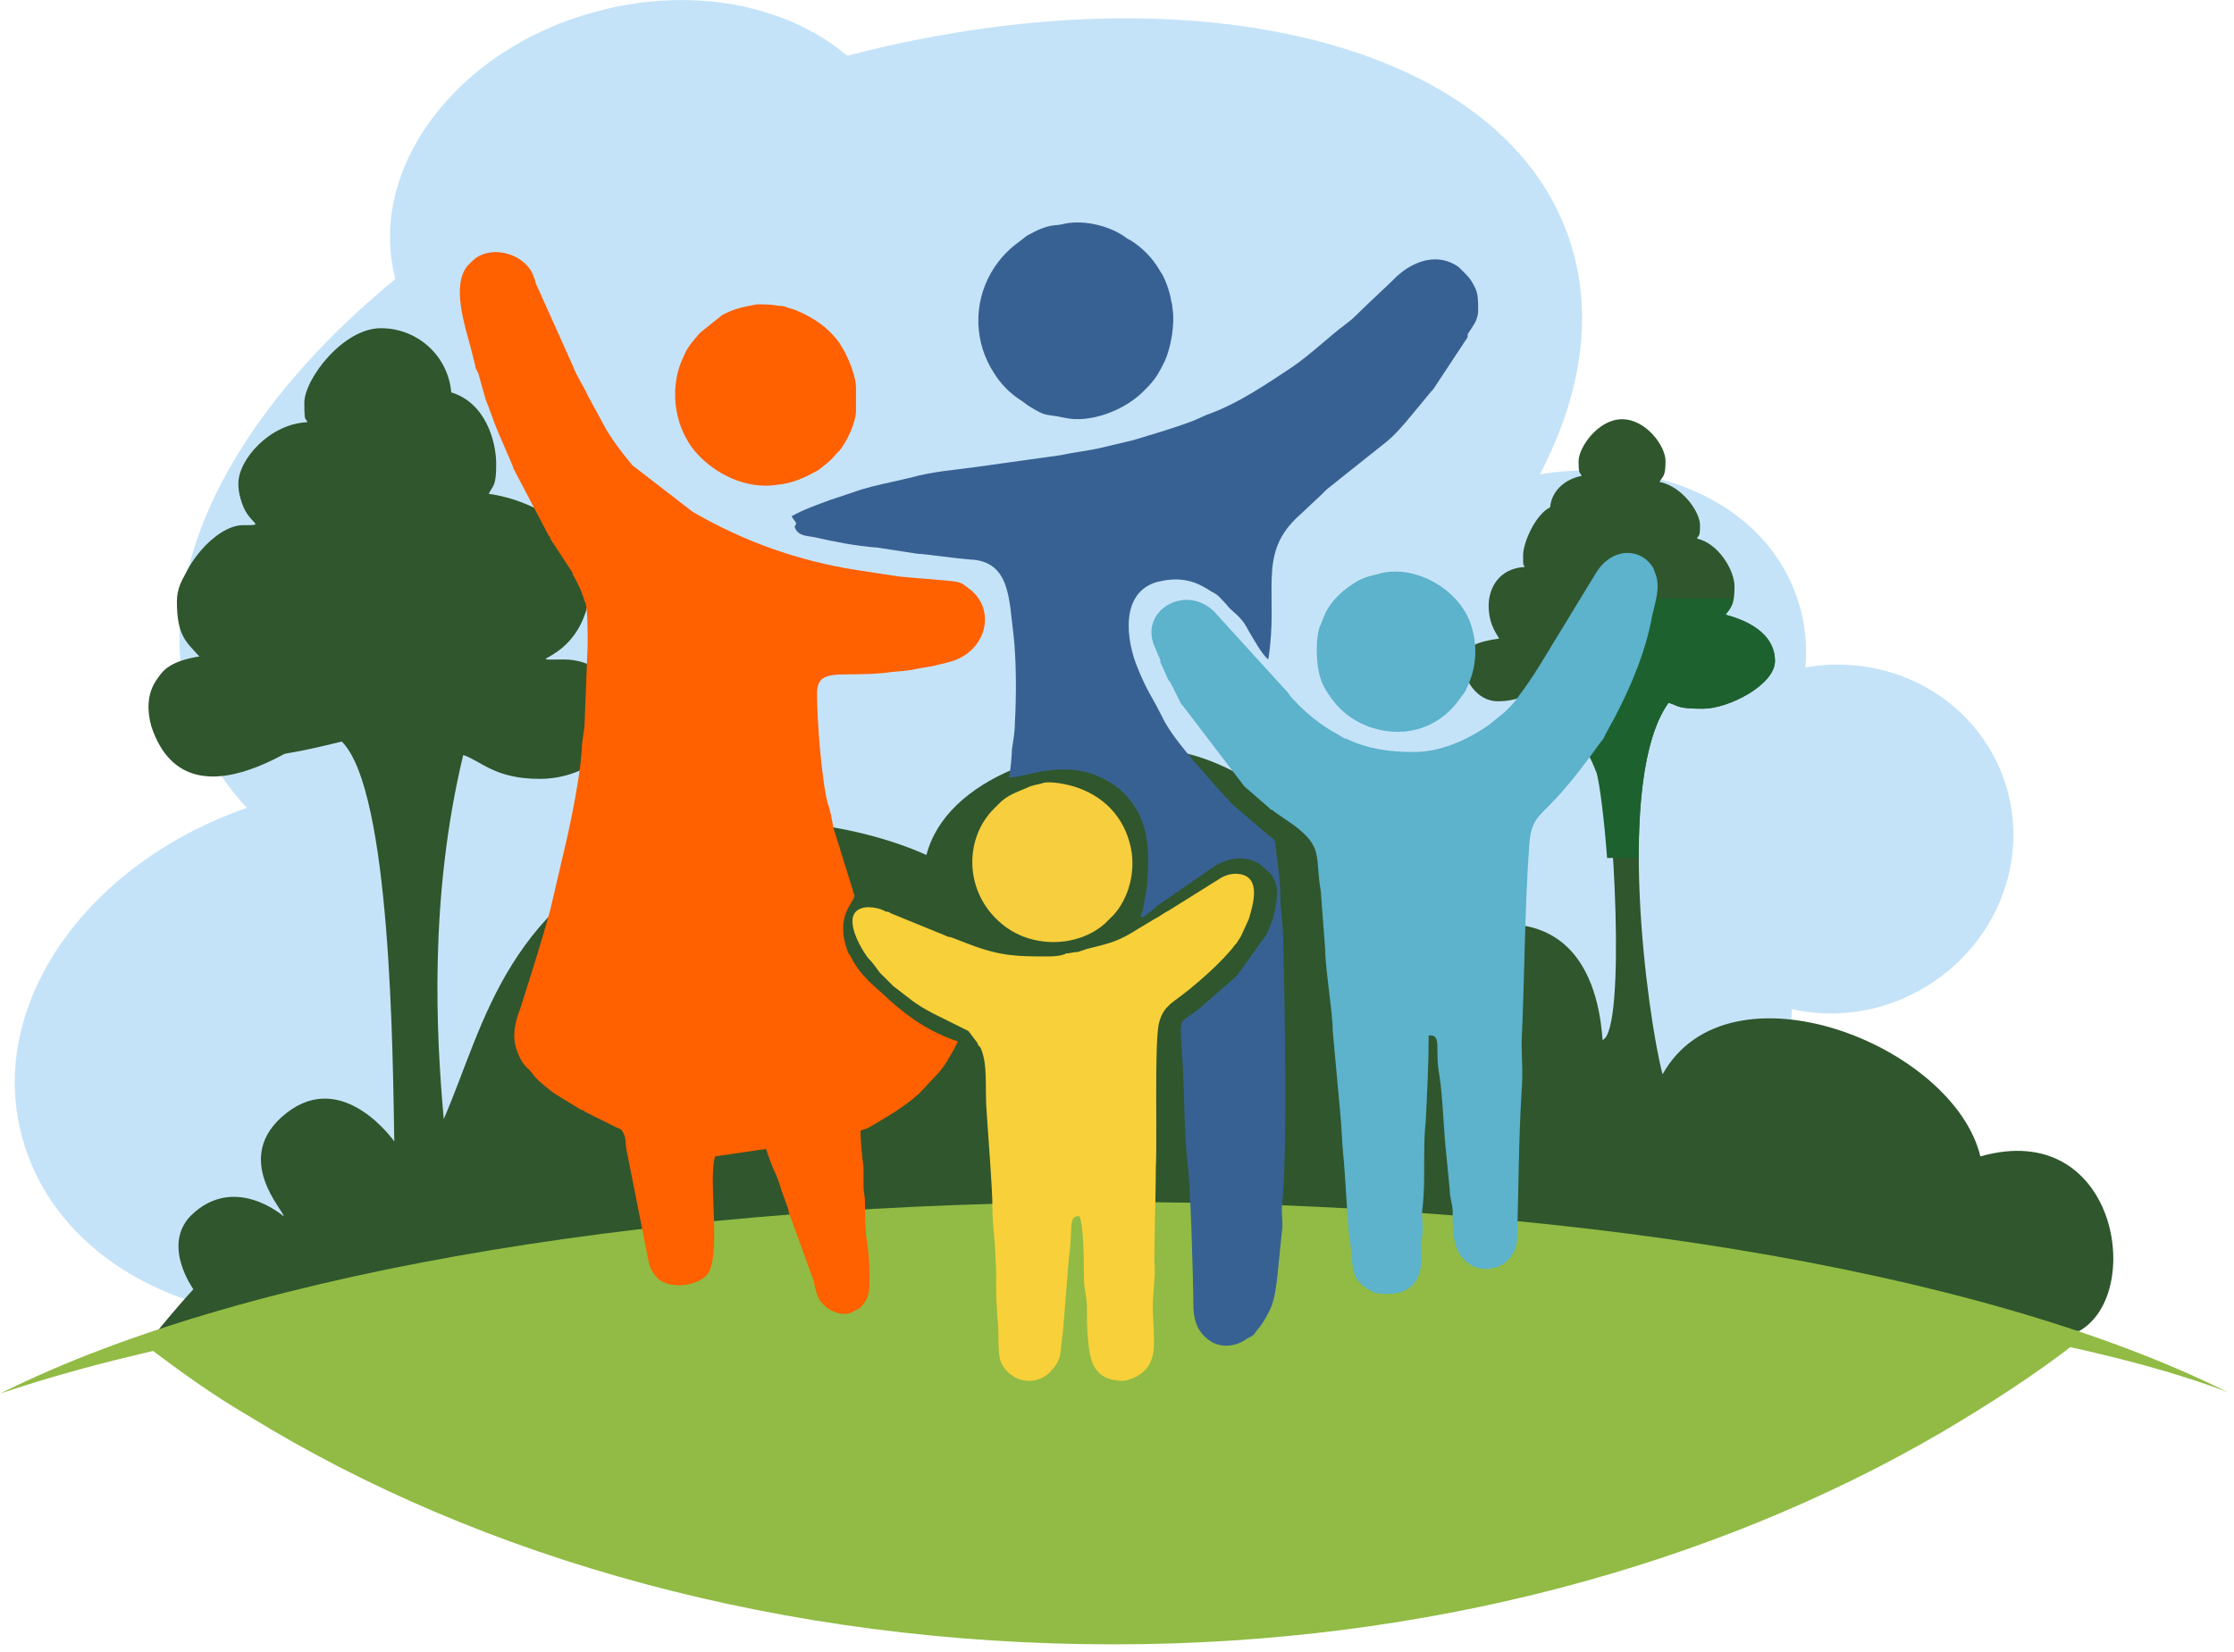
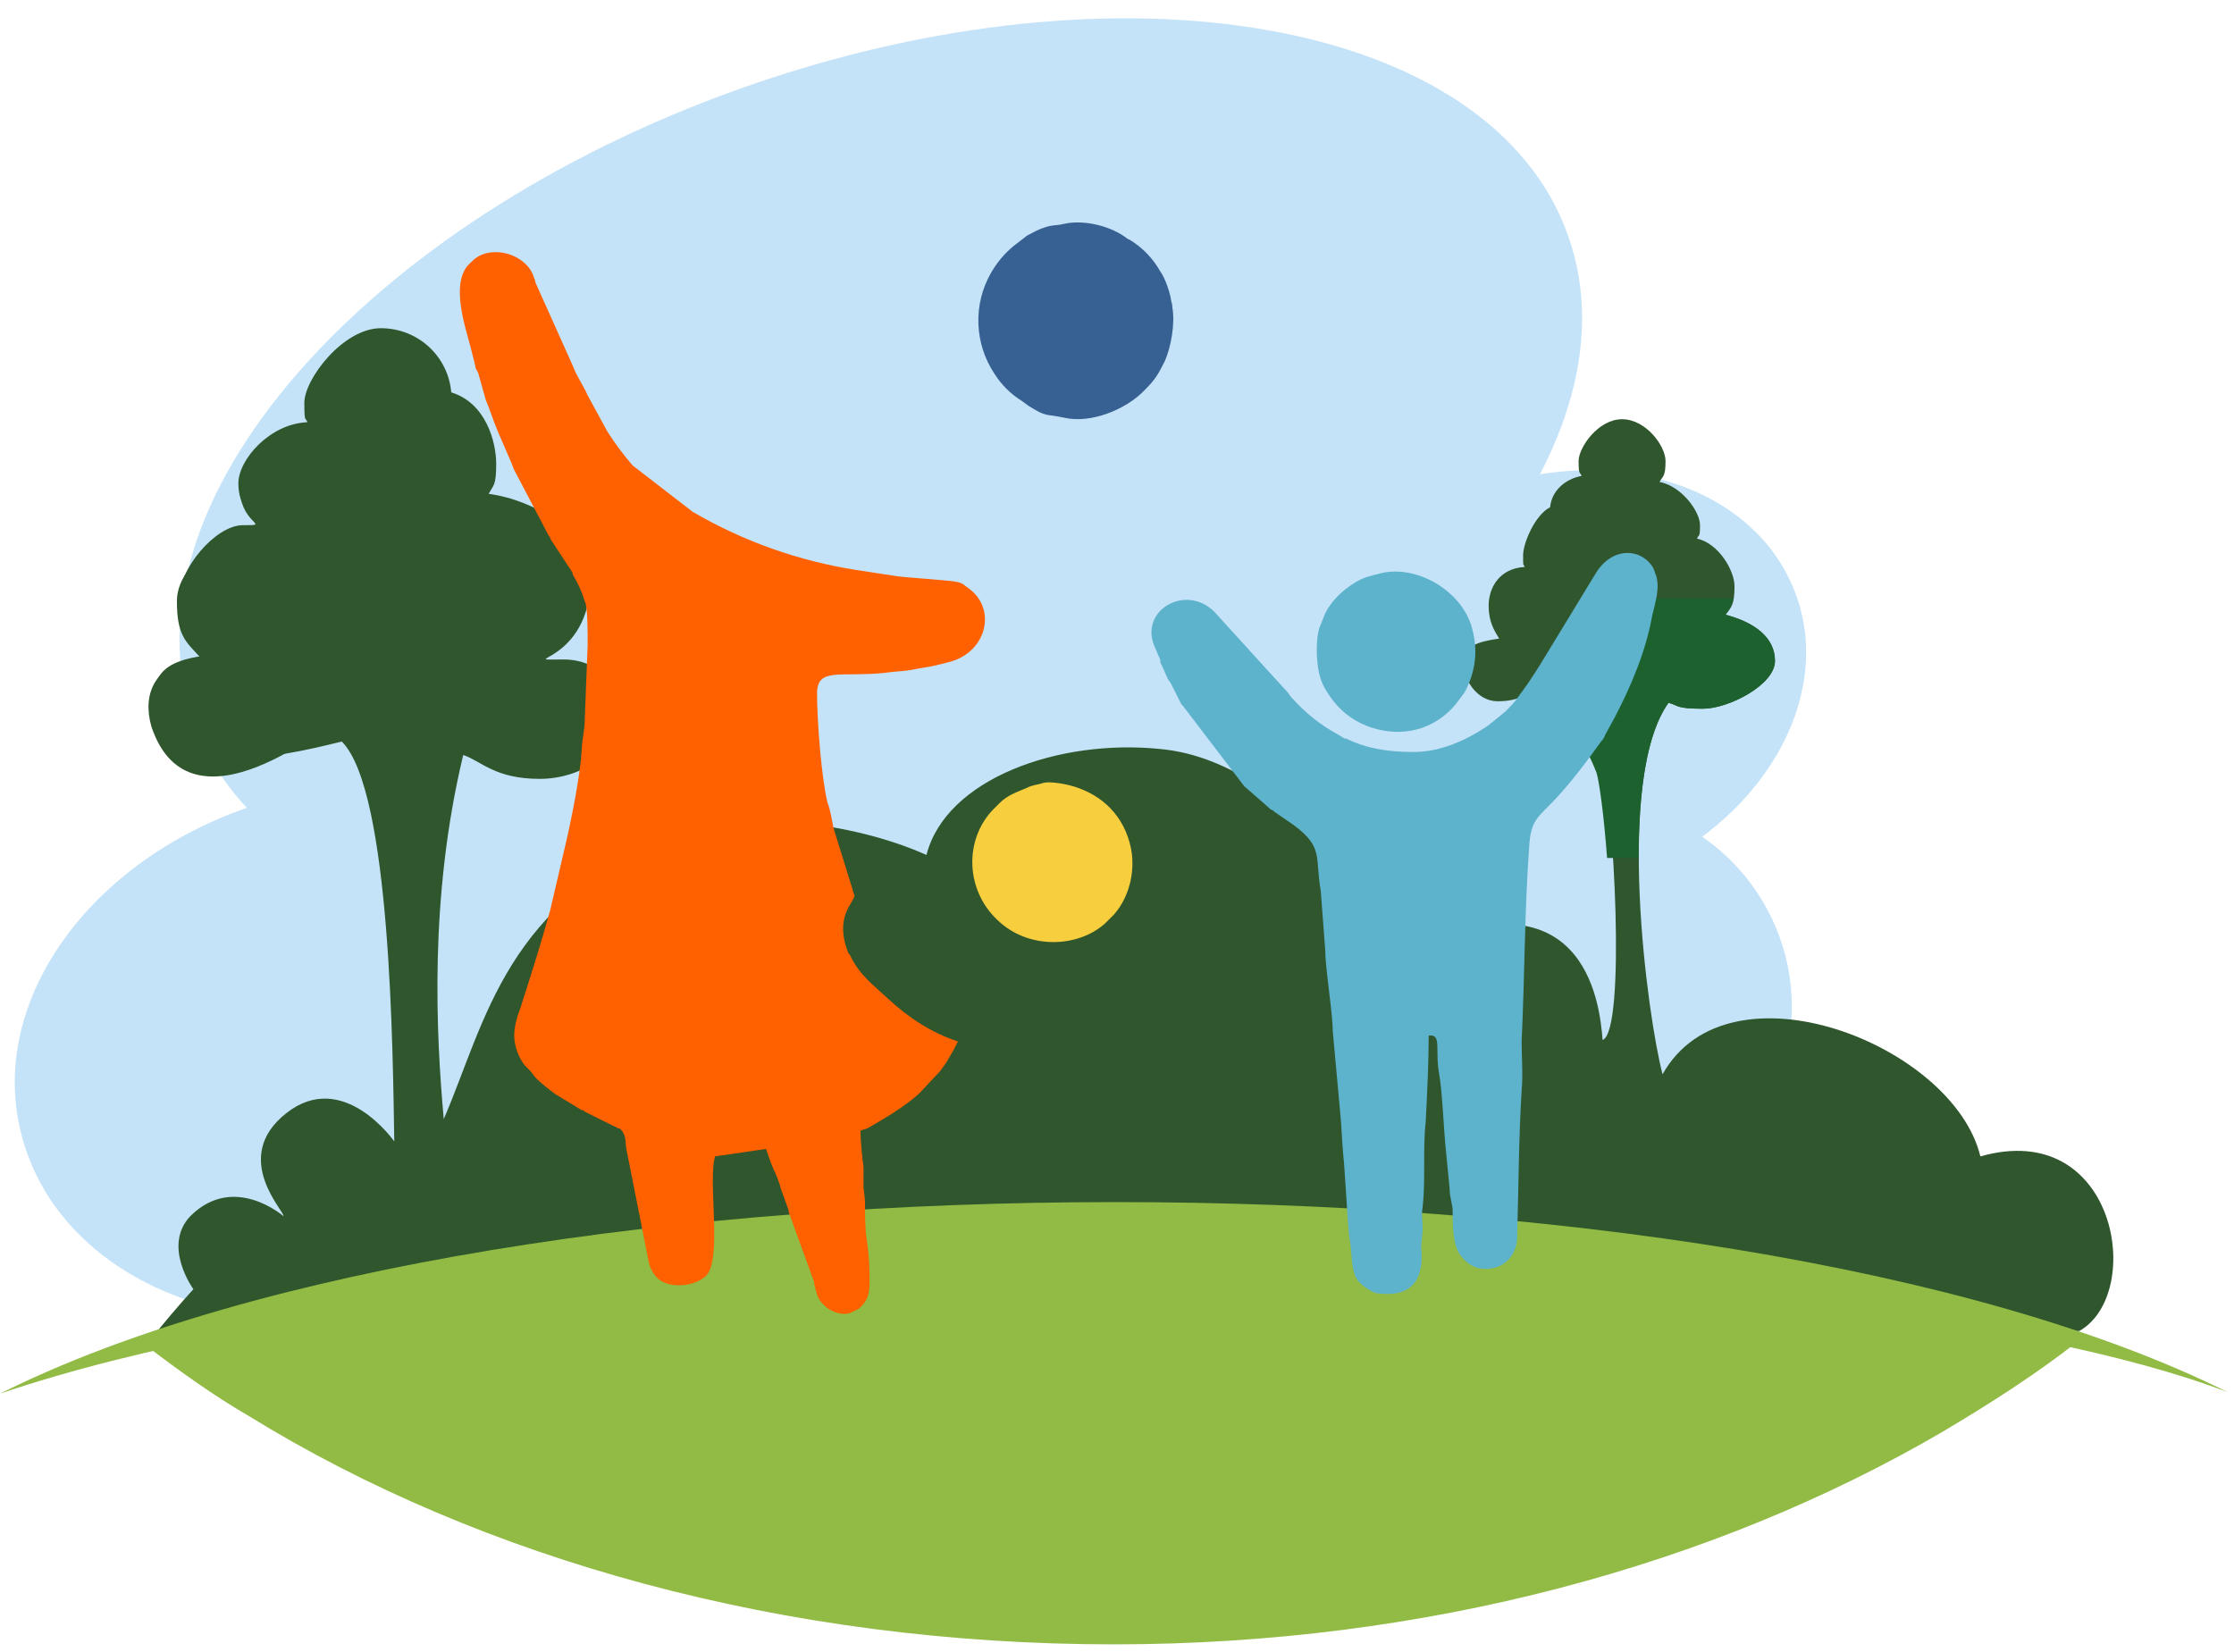
<svg xmlns="http://www.w3.org/2000/svg" width="96" height="71" viewBox="0 0 96 71" fill="none">
  <path fill-rule="evenodd" clip-rule="evenodd" d="M61.845 33.667C64.293 38.093 62.553 43.672 57.979 46.173C53.406 48.675 47.736 47.071 45.288 42.646C42.84 38.221 44.58 32.641 49.154 30.14C53.663 27.703 59.332 29.242 61.845 33.667Z" fill="#C5E3F8" />
  <path fill-rule="evenodd" clip-rule="evenodd" d="M60.492 45.917C62.94 50.342 61.2 55.922 56.627 58.423C52.053 60.924 46.383 59.321 43.935 54.896C41.487 50.47 43.227 44.891 47.801 42.389C52.375 39.888 58.044 41.492 60.492 45.917Z" fill="#C5E3F8" />
  <path fill-rule="evenodd" clip-rule="evenodd" d="M35.69 34.373C43.291 32.32 50.764 35.463 52.439 41.492C54.114 47.456 49.282 53.998 41.681 56.05C34.079 58.102 26.606 54.96 24.931 48.931C23.256 42.967 28.088 36.489 35.69 34.373Z" fill="#C5E3F8" />
  <path fill-rule="evenodd" clip-rule="evenodd" d="M75.889 38.99C78.337 43.416 76.597 48.995 72.023 51.496C67.449 53.998 61.78 52.394 59.332 47.969C56.884 43.544 58.624 37.964 63.197 35.463C67.771 33.026 73.441 34.565 75.889 38.99Z" fill="#C5E3F8" />
  <path fill-rule="evenodd" clip-rule="evenodd" d="M11.725 34.373C19.326 32.32 26.799 35.463 28.474 41.492C30.149 47.456 25.318 53.998 17.716 56.05C10.114 58.102 2.641 54.96 0.966 48.931C-0.709 42.967 4.123 36.489 11.725 34.373Z" fill="#C5E3F8" />
-   <path fill-rule="evenodd" clip-rule="evenodd" d="M25.575 0.51C31.631 -1.158 37.558 1.407 38.846 6.153C40.135 10.899 36.334 16.094 30.278 17.698C24.223 19.365 18.296 16.8 17.007 12.054C15.719 7.308 19.584 2.113 25.575 0.51Z" fill="#C5E3F8" />
  <path fill-rule="evenodd" clip-rule="evenodd" d="M31.889 3.781C48.187 -1.992 64.1 0.83 67.385 10.13C70.671 19.365 60.17 31.551 43.807 37.323C27.508 43.095 11.596 40.273 8.31 30.974C5.025 21.738 15.59 9.553 31.889 3.781Z" fill="#C5E3F8" />
  <path fill-rule="evenodd" clip-rule="evenodd" d="M69.833 37.772C64.035 40.016 57.85 38.157 56.047 33.539C54.243 28.985 57.528 23.405 63.326 21.161C69.124 18.916 75.309 20.776 77.113 25.394C78.916 29.947 75.695 35.527 69.833 37.772Z" fill="#C5E3F8" />
-   <path fill-rule="evenodd" clip-rule="evenodd" d="M85.616 32.385C87.613 35.976 86.196 40.53 82.46 42.582C78.723 44.634 74.085 43.352 72.088 39.696C70.091 36.104 71.508 31.551 75.244 29.498C78.981 27.51 83.619 28.793 85.616 32.385Z" fill="#C5E3F8" />
  <path fill-rule="evenodd" clip-rule="evenodd" d="M6.507 57.525L89.353 57.205C92.187 55.601 90.963 48.033 85.101 49.701C83.941 44.891 74.278 41.107 71.444 46.173C70.799 43.736 69.382 33.411 71.701 30.204C72.152 30.332 72.023 30.46 73.183 30.46C74.278 30.46 76.275 29.434 76.275 28.408C76.275 27.382 75.373 26.741 74.149 26.42C74.407 26.099 74.536 25.971 74.536 25.201C74.536 24.496 73.827 23.341 72.925 23.149C72.99 22.957 73.054 23.149 73.054 22.572C73.054 21.995 72.281 20.904 71.315 20.712C71.444 20.455 71.572 20.52 71.572 19.814C71.572 19.173 70.735 18.018 69.704 18.018C68.673 18.018 67.836 19.237 67.836 19.814C67.836 20.455 67.9 20.263 67.965 20.455C67.256 20.584 66.676 21.097 66.612 21.802C65.968 22.123 65.452 23.341 65.452 23.855C65.452 24.432 65.452 24.175 65.517 24.368C64.422 24.432 63.971 25.265 63.971 26.035C63.971 26.741 64.228 27.125 64.422 27.446C63.52 27.574 62.875 27.767 62.875 28.472C62.875 29.178 63.455 30.14 64.357 30.14C65.259 30.14 65.774 29.819 66.097 29.37C66.225 29.434 66.419 29.498 66.612 29.498C67.385 30.524 68.416 31.807 68.867 33.09C69.318 34.373 69.897 44.313 68.867 44.698C68.738 42.967 68.029 37.259 60.299 40.914C60.234 40.914 56.047 32.769 49.862 32.192C45.482 31.743 40.65 33.475 39.812 36.746C36.527 35.27 31.76 34.822 29.183 35.784C21.71 38.67 20.873 43.929 19.069 48.097C18.747 44.506 18.425 38.605 19.906 32.449C20.679 32.705 21.259 33.475 23.192 33.475C25.06 33.475 26.735 32.256 26.735 30.845C26.735 29.434 25.704 28.344 24.223 28.344C21.968 28.344 25.382 28.601 25.382 24.817C25.382 22.892 22.934 21.482 21.001 21.225C21.195 20.84 21.323 20.904 21.323 19.942C21.323 18.98 20.873 17.313 19.391 16.864C19.262 15.325 17.974 14.106 16.363 14.106C14.752 14.106 13.078 16.287 13.078 17.313C13.078 18.275 13.142 17.89 13.206 18.147C11.596 18.211 10.243 19.75 10.243 20.776C10.243 21.802 10.823 22.123 11.209 22.572C11.081 22.572 7.602 23.726 7.602 25.843C7.602 27.318 7.988 27.574 8.568 28.216C6.507 28.536 6.571 29.498 6.571 30.845C6.571 32.192 8.439 32.577 10.243 32.577C12.047 32.577 14.108 32 14.688 31.871C16.814 33.988 16.878 45.404 16.943 49.059C16.943 49.059 14.752 45.917 12.305 47.841C9.857 49.765 12.305 52.138 12.176 52.266C12.176 52.266 10.05 50.406 8.182 52.266C6.958 53.549 8.31 55.409 8.31 55.409C7.666 56.114 7.022 56.884 6.507 57.525Z" fill="#2F562D" />
  <path fill-rule="evenodd" clip-rule="evenodd" d="M89.288 57.653C87.484 59.064 85.487 60.347 83.426 61.566C73.634 67.274 61.265 70.673 47.865 70.673C33.693 70.673 20.679 67.017 10.694 60.86C9.148 59.962 7.731 58.936 6.378 57.91C15.59 55.665 30.02 52.907 44.902 52.907C62.038 52.972 78.788 53.87 89.288 57.653Z" fill="#91BB44" />
  <path fill-rule="evenodd" clip-rule="evenodd" d="M0 59.898C21.903 48.931 73.827 48.931 95.73 59.834C79.045 53.42 24.416 51.625 0 59.898Z" fill="#91BB44" />
  <path fill-rule="evenodd" clip-rule="evenodd" d="M70.413 36.874C70.413 34.116 70.735 31.551 71.701 30.204C72.152 30.332 72.023 30.46 73.183 30.46C74.278 30.46 76.275 29.434 76.275 28.408C76.275 27.382 75.373 26.741 74.149 26.42C74.343 26.163 74.407 26.035 74.471 25.715H68.158V32.256C68.351 32.577 68.48 32.898 68.609 33.218C68.738 33.667 68.931 35.142 69.06 36.874H70.413Z" fill="#1D612F" />
-   <path fill-rule="evenodd" clip-rule="evenodd" d="M34.143 22.636C34.272 23.021 34.594 23.021 34.981 23.085C35.818 23.277 36.785 23.47 37.687 23.534L39.362 23.79C40.135 23.855 40.908 23.983 41.681 24.047C43.42 24.111 43.356 25.779 43.549 27.254C43.678 28.344 43.678 29.947 43.613 31.038C43.613 31.422 43.549 31.807 43.485 32.192C43.485 32.449 43.42 33.154 43.356 33.411C44.064 33.475 46.126 32.32 48.123 33.924L48.316 34.116C49.411 35.206 49.411 36.617 49.282 38.157L49.089 39.183C49.025 39.375 48.96 39.311 49.089 39.439C49.347 39.247 49.54 39.118 49.733 38.926L52.246 37.194C52.826 36.874 53.47 36.746 54.114 37.13L54.565 37.515C55.016 38.028 54.887 38.605 54.758 39.247C54.694 39.568 54.565 39.824 54.436 40.145L53.148 41.941L51.537 43.351C50.571 44.121 50.7 43.48 50.829 45.853C50.893 47.007 50.893 48.739 51.022 49.893C51.151 50.663 51.28 55.088 51.28 55.986C51.28 56.691 51.408 57.14 51.859 57.525C52.375 57.974 53.083 57.91 53.599 57.525L53.728 57.461C53.856 57.397 53.921 57.333 53.985 57.205C54.179 57.012 54.372 56.691 54.501 56.435C54.758 55.986 54.823 55.409 54.887 54.896C54.952 54.254 55.016 53.613 55.081 52.972C55.145 52.651 55.081 52.33 55.081 51.945C55.338 49.701 55.209 43.287 55.145 40.465C55.145 39.76 55.016 39.118 55.016 38.413C55.016 37.708 54.887 37.13 54.823 36.425C54.823 35.976 54.63 36.04 54.372 35.784L52.955 34.565L52.246 33.795C51.537 32.962 50.378 31.743 49.927 30.781C49.476 29.883 49.282 29.691 48.896 28.729C48.381 27.51 48.123 25.458 49.733 25.009C50.507 24.817 51.151 24.881 51.795 25.265C51.924 25.33 51.988 25.394 52.117 25.458C52.375 25.586 52.439 25.714 52.697 25.971C52.826 26.163 53.019 26.292 53.212 26.484C53.406 26.676 53.534 26.869 53.663 27.125C53.856 27.446 54.243 28.151 54.501 28.344C54.952 25.522 54.05 23.919 55.66 22.315L56.755 21.289L56.82 21.225L56.884 21.161C56.949 21.097 56.949 21.097 57.013 21.033L59.59 18.98C59.977 18.66 60.299 18.275 60.621 17.89L61.523 16.8L61.587 16.736L63.069 14.491C63.069 14.491 63.069 14.491 63.069 14.427C63.069 14.427 63.069 14.427 63.069 14.363C63.262 14.042 63.52 13.785 63.52 13.336C63.52 12.952 63.52 12.631 63.391 12.374C63.262 12.118 63.198 11.99 62.94 11.733C62.876 11.669 62.747 11.541 62.682 11.477C61.78 10.835 60.749 11.22 60.041 11.861C59.526 12.374 58.946 12.887 58.43 13.401C58.237 13.593 58.108 13.721 57.851 13.914C57.078 14.491 56.369 15.196 55.531 15.774C54.372 16.543 53.148 17.377 51.859 17.826L51.28 18.082C50.442 18.403 49.54 18.66 48.703 18.916L47.35 19.237C46.834 19.365 46.19 19.429 45.611 19.558L41.938 20.071C41.037 20.199 40.07 20.263 39.168 20.52C38.911 20.584 38.589 20.648 38.331 20.712C37.751 20.84 37.171 20.968 36.656 21.161L35.69 21.482C35.174 21.674 34.594 21.866 34.015 22.187C34.208 22.508 34.272 22.444 34.143 22.636Z" fill="#386193" />
-   <path fill-rule="evenodd" clip-rule="evenodd" d="M45.095 41.107C43.742 41.107 43.034 41.107 41.681 40.594L40.843 40.273C40.843 40.273 40.843 40.273 40.779 40.273L38.266 39.247C38.202 39.183 38.138 39.183 38.073 39.183L37.944 39.119C37.816 39.054 37.558 38.99 37.3 38.99C36.012 39.054 36.913 40.658 37.3 41.171C37.493 41.363 37.622 41.556 37.815 41.812C38.009 42.005 38.202 42.197 38.395 42.389C39.168 42.967 39.233 43.095 40.07 43.544L41.616 44.313L42.003 44.827C42.003 44.891 42.067 44.955 42.132 45.019C42.454 45.724 42.325 46.687 42.389 47.648C42.454 48.739 42.647 50.983 42.647 51.946C42.647 52.651 42.776 53.421 42.776 54.062C42.84 54.767 42.776 55.537 42.84 56.242C42.84 56.627 42.905 56.884 42.905 57.333C42.905 57.718 42.905 58.038 42.969 58.423C43.227 59.257 44.322 59.706 45.095 59C45.288 58.808 45.482 58.551 45.546 58.295C45.611 57.91 45.611 57.654 45.675 57.269L45.933 54.062C46.126 52.779 45.868 52.266 46.383 52.266C46.577 52.715 46.577 54.254 46.577 54.896C46.577 55.409 46.706 55.729 46.706 56.178C46.706 56.756 46.706 58.231 47.028 58.744C47.221 59.064 47.479 59.257 47.93 59.321C48.252 59.385 48.509 59.321 48.767 59.193C48.896 59.129 48.831 59.193 48.896 59.129C49.862 58.551 49.54 57.525 49.54 56.114C49.54 55.537 49.669 54.767 49.605 54.254C49.605 52.907 49.669 51.432 49.669 50.15C49.733 48.995 49.605 44.891 49.798 43.993C49.927 43.48 50.12 43.287 50.442 43.031C51.344 42.389 52.568 41.299 53.083 40.594L53.148 40.529C53.212 40.401 53.277 40.337 53.341 40.209L53.663 39.503C53.856 38.862 54.178 37.772 53.341 37.579C53.019 37.515 52.761 37.579 52.504 37.708L50.249 39.119C49.991 39.247 49.862 39.375 49.605 39.503L48.96 39.888C48.059 40.465 47.736 40.529 46.706 40.786C46.512 40.85 46.512 40.85 46.319 40.914C46.126 40.914 45.997 40.978 45.804 40.978C45.739 41.043 45.417 41.107 45.095 41.107Z" fill="#F8D039" />
  <path fill-rule="evenodd" clip-rule="evenodd" d="M45.739 9.617C45.288 9.745 45.16 9.553 44.129 10.13L43.549 10.579C43.162 10.899 42.84 11.284 42.583 11.733C41.81 13.08 41.874 14.748 42.712 16.03C43.034 16.543 43.42 16.928 43.935 17.249L44.193 17.441C45.031 17.954 44.837 17.762 45.739 17.954C46.834 18.211 48.381 17.634 49.218 16.736C49.669 16.287 49.798 16.03 50.056 15.517C50.313 14.94 50.507 13.914 50.378 13.208C50.378 13.016 50.313 12.952 50.313 12.823C50.249 12.503 50.056 11.926 49.862 11.669C49.54 11.092 49.089 10.643 48.574 10.322L48.445 10.258C47.801 9.745 46.641 9.424 45.739 9.617Z" fill="#386193" />
  <path fill-rule="evenodd" clip-rule="evenodd" d="M25.253 27.703L25.124 31.038C25.124 31.358 24.996 31.871 24.996 32.256C24.931 33.346 24.545 35.27 24.287 36.361L23.643 39.118C23.256 40.529 22.805 41.94 22.354 43.351C22.226 43.672 22.097 44.121 22.097 44.506C22.097 44.955 22.29 45.468 22.548 45.788L22.741 45.981C22.87 46.109 22.934 46.237 23.063 46.366C23.256 46.558 23.578 46.815 23.836 47.007L24.996 47.713C25.06 47.713 25.06 47.712 25.124 47.777L26.542 48.482C26.735 48.546 26.606 48.482 26.735 48.61C26.928 48.867 26.864 49.188 26.928 49.444L27.83 53.998C27.895 54.447 28.023 54.703 28.281 54.96C28.797 55.409 29.892 55.28 30.343 54.831C31.051 54.126 30.407 50.727 30.729 49.701L32.919 49.38C33.048 49.765 33.177 50.15 33.37 50.535C33.435 50.727 33.499 50.855 33.564 51.112L33.886 52.01C33.886 52.01 33.886 52.01 33.886 52.074L34.981 55.088C34.981 55.088 34.981 55.088 34.981 55.152L35.045 55.409C35.11 55.665 35.174 55.858 35.367 56.05L35.432 56.114C35.625 56.307 36.076 56.563 36.527 56.435L36.914 56.242C37.429 55.794 37.364 55.345 37.364 54.703C37.364 54.254 37.3 53.613 37.236 53.228C37.171 52.779 37.171 52.074 37.171 51.689C37.171 51.432 37.107 51.176 37.107 50.983C37.107 50.727 37.107 50.406 37.107 50.15C37.042 49.701 36.978 48.995 36.978 48.61C37.042 48.546 37.171 48.546 37.3 48.482C38.073 48.033 38.846 47.584 39.49 47.007L40.392 46.045C40.521 45.853 40.65 45.724 40.779 45.468C40.972 45.147 40.972 45.147 41.165 44.762C40.006 44.378 39.039 43.736 38.138 42.903L37.364 42.197C37.042 41.876 36.72 41.492 36.527 41.043L36.463 40.978C35.818 39.375 36.72 38.798 36.72 38.477C36.656 38.285 36.656 38.413 36.656 38.285L35.818 35.591C35.754 35.27 35.69 34.822 35.561 34.501C35.303 33.475 35.11 30.973 35.11 29.819C35.11 28.665 36.076 29.113 38.009 28.921C38.395 28.857 38.782 28.857 39.168 28.793C39.426 28.729 39.941 28.665 40.199 28.601L40.714 28.472C42.389 28.087 42.84 26.227 41.681 25.33L41.423 25.137C41.359 25.073 41.165 25.009 41.101 25.009C40.908 24.945 38.782 24.817 38.46 24.752C38.009 24.688 37.236 24.56 36.785 24.496C34.337 24.111 31.953 23.277 29.763 21.995L27.186 20.006C26.799 19.558 26.413 19.044 26.091 18.531L25.253 16.992C25.06 16.543 24.802 16.223 24.609 15.709L22.998 12.118C22.998 12.118 22.998 12.118 22.998 12.054C22.934 11.925 22.934 11.861 22.87 11.733C22.419 10.835 21.002 10.514 20.293 11.22L20.1 11.412C19.391 12.246 19.971 13.978 20.228 14.94C20.293 15.196 20.357 15.453 20.422 15.709C20.422 15.838 20.486 15.902 20.55 16.03L20.873 17.184C21.066 17.634 21.195 18.082 21.388 18.531L21.968 19.878C22.032 20.006 22.032 20.071 22.097 20.199L23.578 23.021C23.643 23.085 23.643 23.085 23.643 23.149L24.609 24.624C24.609 24.624 24.609 24.624 24.609 24.688C24.802 25.009 24.996 25.394 25.124 25.843C25.253 25.971 25.253 27.125 25.253 27.703Z" fill="#FF6000" />
-   <path fill-rule="evenodd" clip-rule="evenodd" d="M32.533 13.08C31.824 13.208 31.567 13.272 31.051 13.529L30.085 14.299C29.634 14.812 29.505 15.004 29.376 15.325C28.797 16.479 28.861 18.211 29.892 19.429C30.729 20.391 32.082 21.033 33.37 20.84C34.079 20.776 34.594 20.52 35.174 20.199C35.496 19.942 35.69 19.814 35.947 19.493L36.076 19.365C36.398 18.98 36.785 18.147 36.785 17.634C36.785 17.377 36.785 16.928 36.785 16.672C36.785 16.223 36.527 15.581 36.334 15.196L36.269 15.068L36.076 14.748C35.625 14.106 34.981 13.657 34.208 13.336C34.079 13.272 33.95 13.272 33.821 13.208C33.628 13.144 33.628 13.144 33.435 13.144C33.177 13.08 32.791 13.08 32.533 13.08Z" fill="#FF6000" />
  <path fill-rule="evenodd" clip-rule="evenodd" d="M60.749 32.32C59.719 32.32 58.752 32.192 57.85 31.743C57.85 31.743 57.85 31.743 57.786 31.743L57.464 31.551C56.755 31.166 56.111 30.653 55.531 30.012C55.403 29.883 55.403 29.819 55.274 29.691L52.181 26.292C50.957 25.073 48.96 26.228 49.605 27.767C49.669 27.895 49.733 28.087 49.798 28.216C49.862 28.344 49.862 28.344 49.862 28.472C49.927 28.601 49.862 28.472 49.927 28.601L50.184 29.178C50.249 29.306 50.249 29.242 50.313 29.37L50.764 30.268L50.829 30.332L53.47 33.795L54.501 34.693C54.565 34.758 54.63 34.822 54.694 34.822L54.758 34.886L55.596 35.463C56.884 36.425 56.498 36.81 56.755 38.285L56.949 40.85C56.949 41.62 57.271 43.544 57.271 44.313L57.593 47.841C57.657 48.482 57.657 48.931 57.722 49.637C57.786 50.15 57.915 52.651 57.979 53.164C58.108 53.741 58.044 54.383 58.237 54.832C58.301 55.024 58.495 55.216 58.688 55.345C58.881 55.473 59.075 55.601 59.332 55.601C60.749 55.73 61.2 54.896 61.072 53.613C61.072 53.356 61.136 53.1 61.136 52.779C61.136 52.459 61.072 52.202 61.136 51.881C61.265 50.663 61.136 49.38 61.265 48.226C61.329 47.007 61.394 45.66 61.394 44.506C61.974 44.442 61.651 45.083 61.845 46.173C61.974 46.879 62.038 48.418 62.102 49.124L62.296 51.112C62.296 51.497 62.425 51.753 62.425 52.074C62.425 52.651 62.425 53.485 62.747 53.934C63.069 54.383 63.584 54.703 64.357 54.447C64.873 54.254 65.195 53.741 65.195 53.164C65.259 51.048 65.259 48.995 65.388 46.879C65.452 46.173 65.388 45.468 65.388 44.763C65.517 42.069 65.517 39.054 65.71 36.425C65.774 35.206 66.097 35.142 66.87 34.309C67.578 33.539 68.158 32.769 68.802 31.871C68.931 31.743 68.931 31.679 68.996 31.551L69.382 30.845C70.091 29.498 70.735 27.959 70.993 26.484C71.121 25.907 71.379 25.201 71.121 24.624C71.121 24.56 71.057 24.496 71.057 24.432C70.542 23.534 69.253 23.47 68.544 24.688L66.161 28.601C65.839 29.114 65.581 29.498 65.195 30.012C65.066 30.204 64.873 30.396 64.679 30.589L63.971 31.166C62.94 31.871 61.845 32.32 60.749 32.32Z" fill="#5DB2CC" />
  <path fill-rule="evenodd" clip-rule="evenodd" d="M59.397 24.624C58.881 24.753 58.559 24.817 58.173 25.073C57.657 25.394 57.206 25.843 56.949 26.356L56.691 26.997C56.562 27.446 56.562 28.088 56.627 28.601C56.691 29.114 56.82 29.434 57.078 29.819C57.528 30.525 58.173 31.038 59.01 31.294C60.492 31.743 61.909 31.23 62.747 30.012L62.94 29.755C62.94 29.691 63.004 29.691 63.004 29.627C63.455 28.729 63.52 27.767 63.197 26.805C62.682 25.33 60.878 24.304 59.397 24.624Z" fill="#5DB2CC" />
  <path fill-rule="evenodd" clip-rule="evenodd" d="M44.773 33.667C44.58 33.731 44.386 33.731 44.129 33.86C43.678 34.052 43.291 34.18 42.969 34.501L42.712 34.758C41.423 36.04 41.423 38.349 43.034 39.696C44.322 40.786 46.319 40.722 47.479 39.696L47.865 39.311C48.381 38.734 48.767 37.772 48.638 36.681C48.445 35.335 47.608 34.309 46.319 33.86C45.997 33.731 45.095 33.539 44.773 33.667Z" fill="#F7CE3E" />
  <path fill-rule="evenodd" clip-rule="evenodd" d="M10.307 21.161C10.436 22.572 11.66 22.572 10.436 22.572C9.277 22.572 7.666 24.432 7.666 25.843C7.666 27.318 8.053 27.574 8.632 28.216C6.571 28.536 6.12 29.883 6.507 31.23C8.182 36.233 14.366 30.909 14.495 30.909C15.461 31.871 16.234 35.527 16.556 38.541H17.974V21.161H10.307Z" fill="#2F562D" />
</svg>